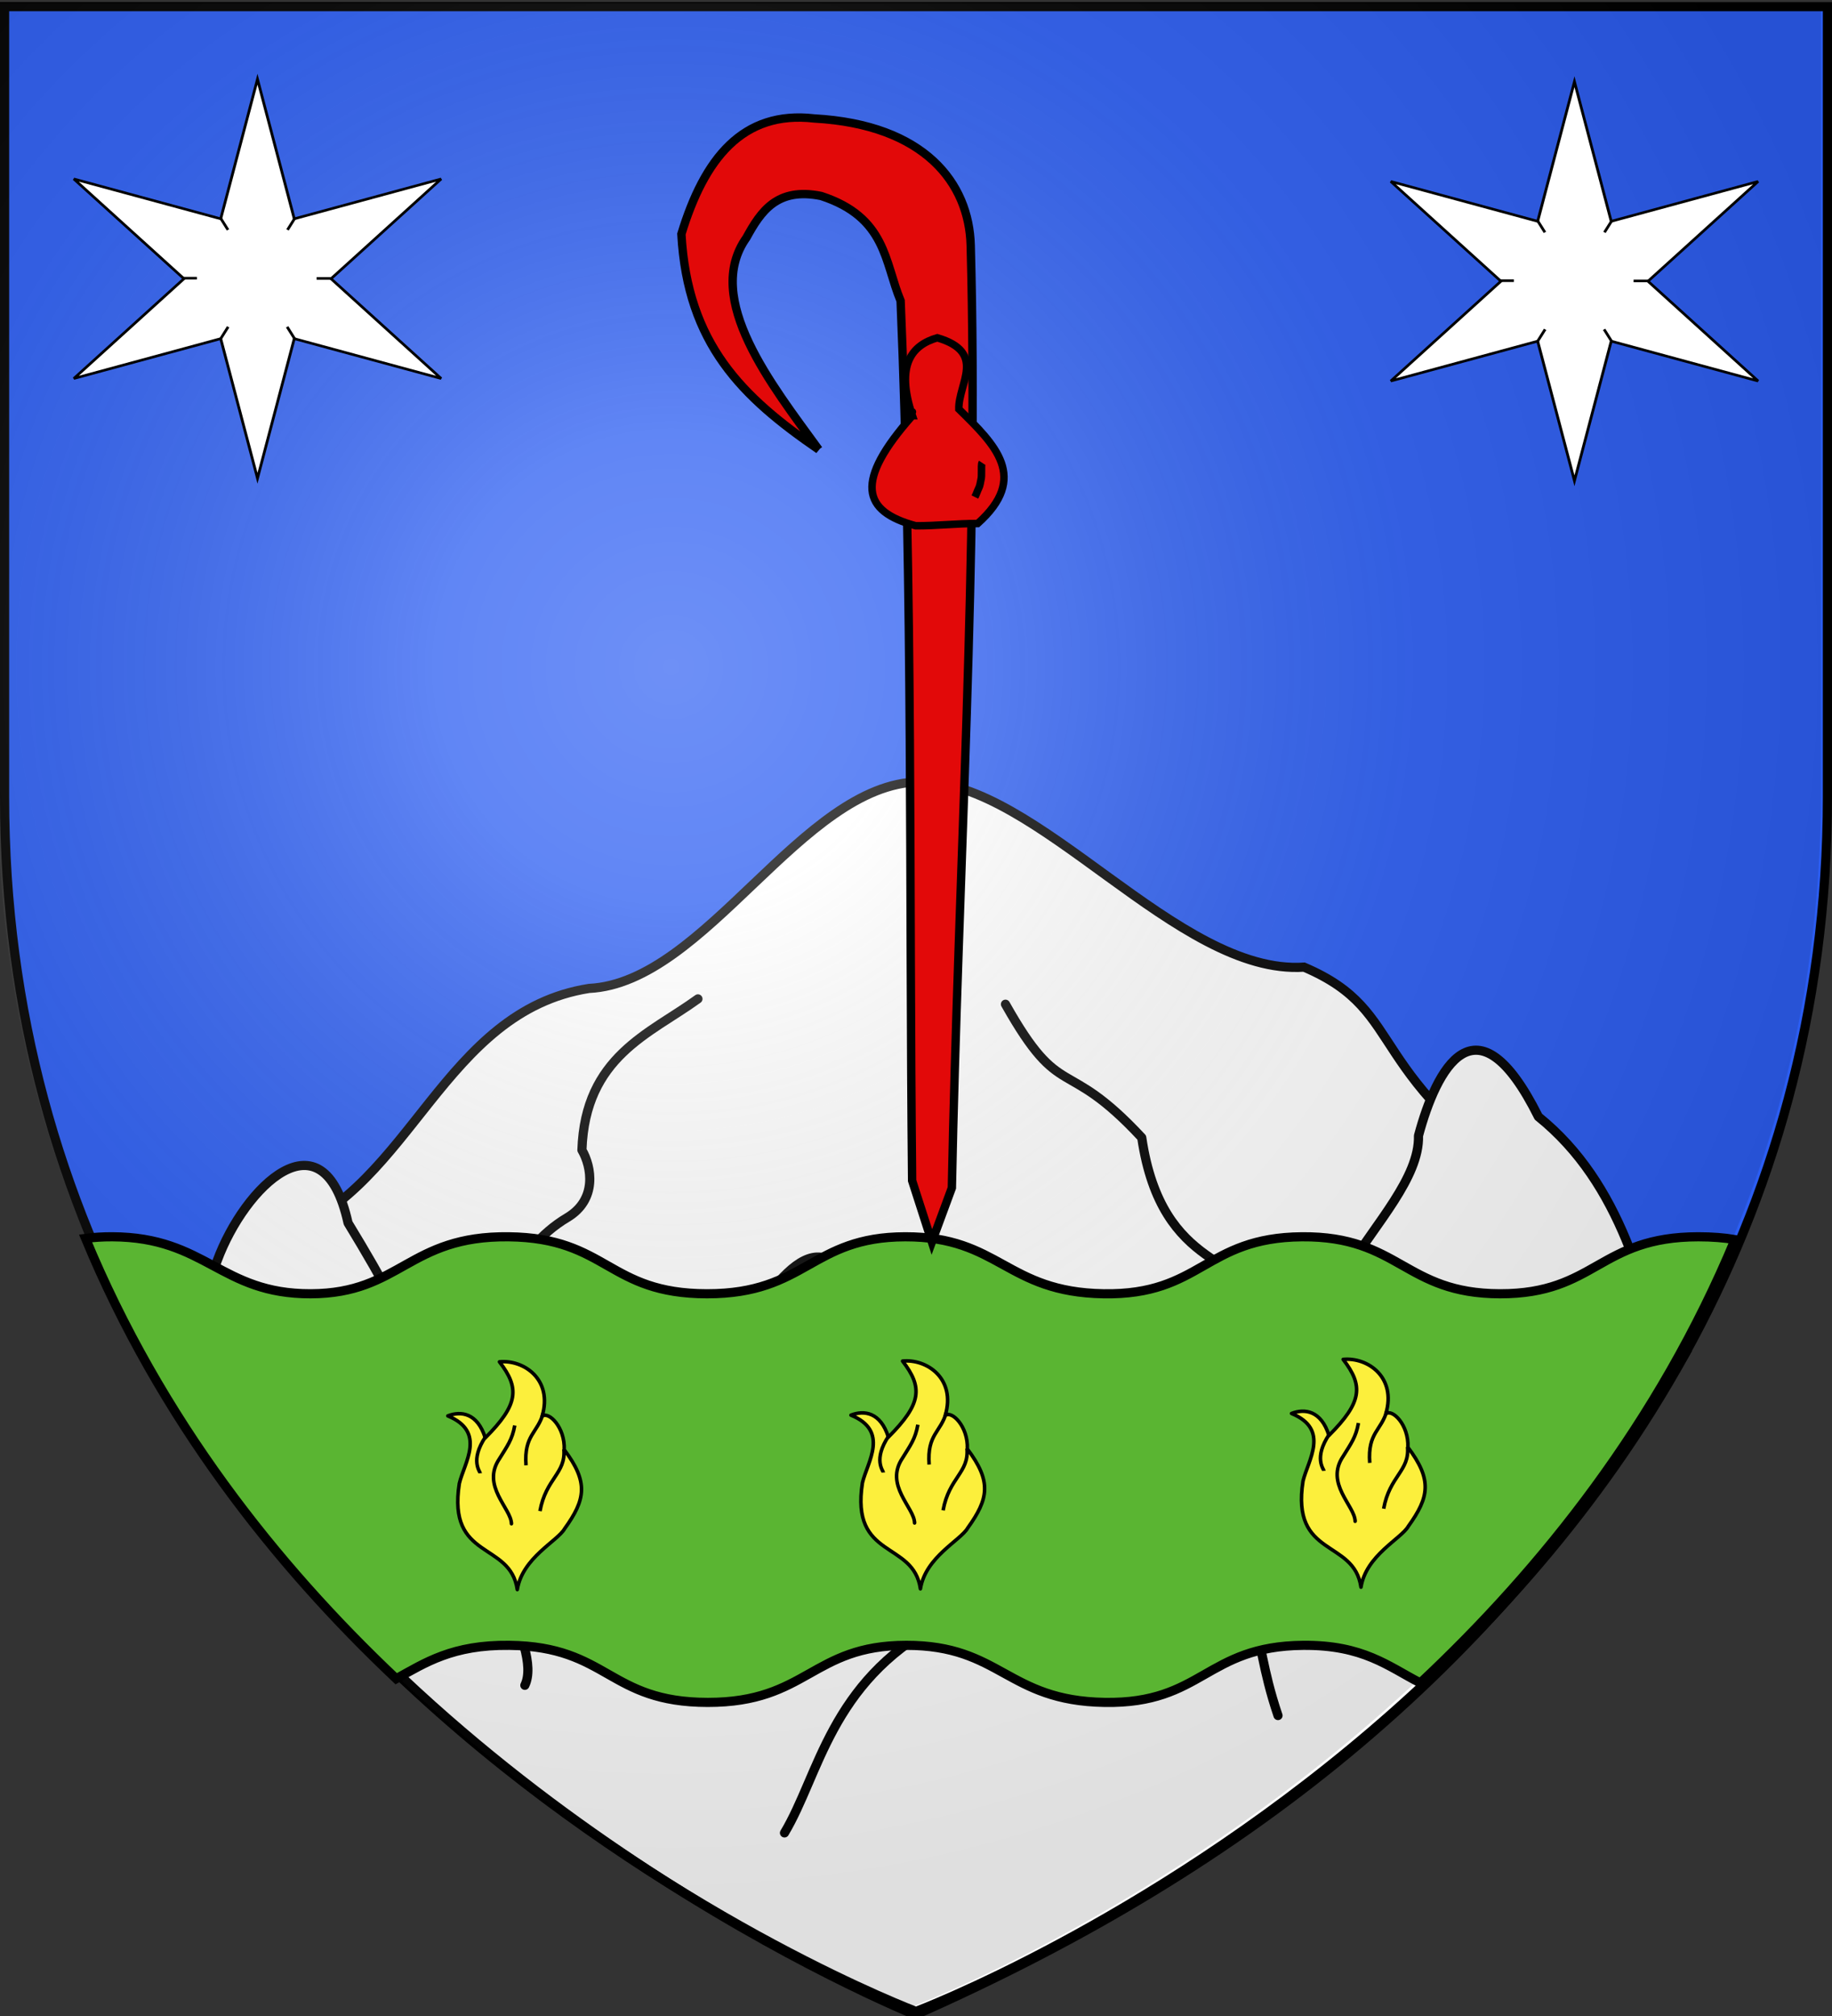
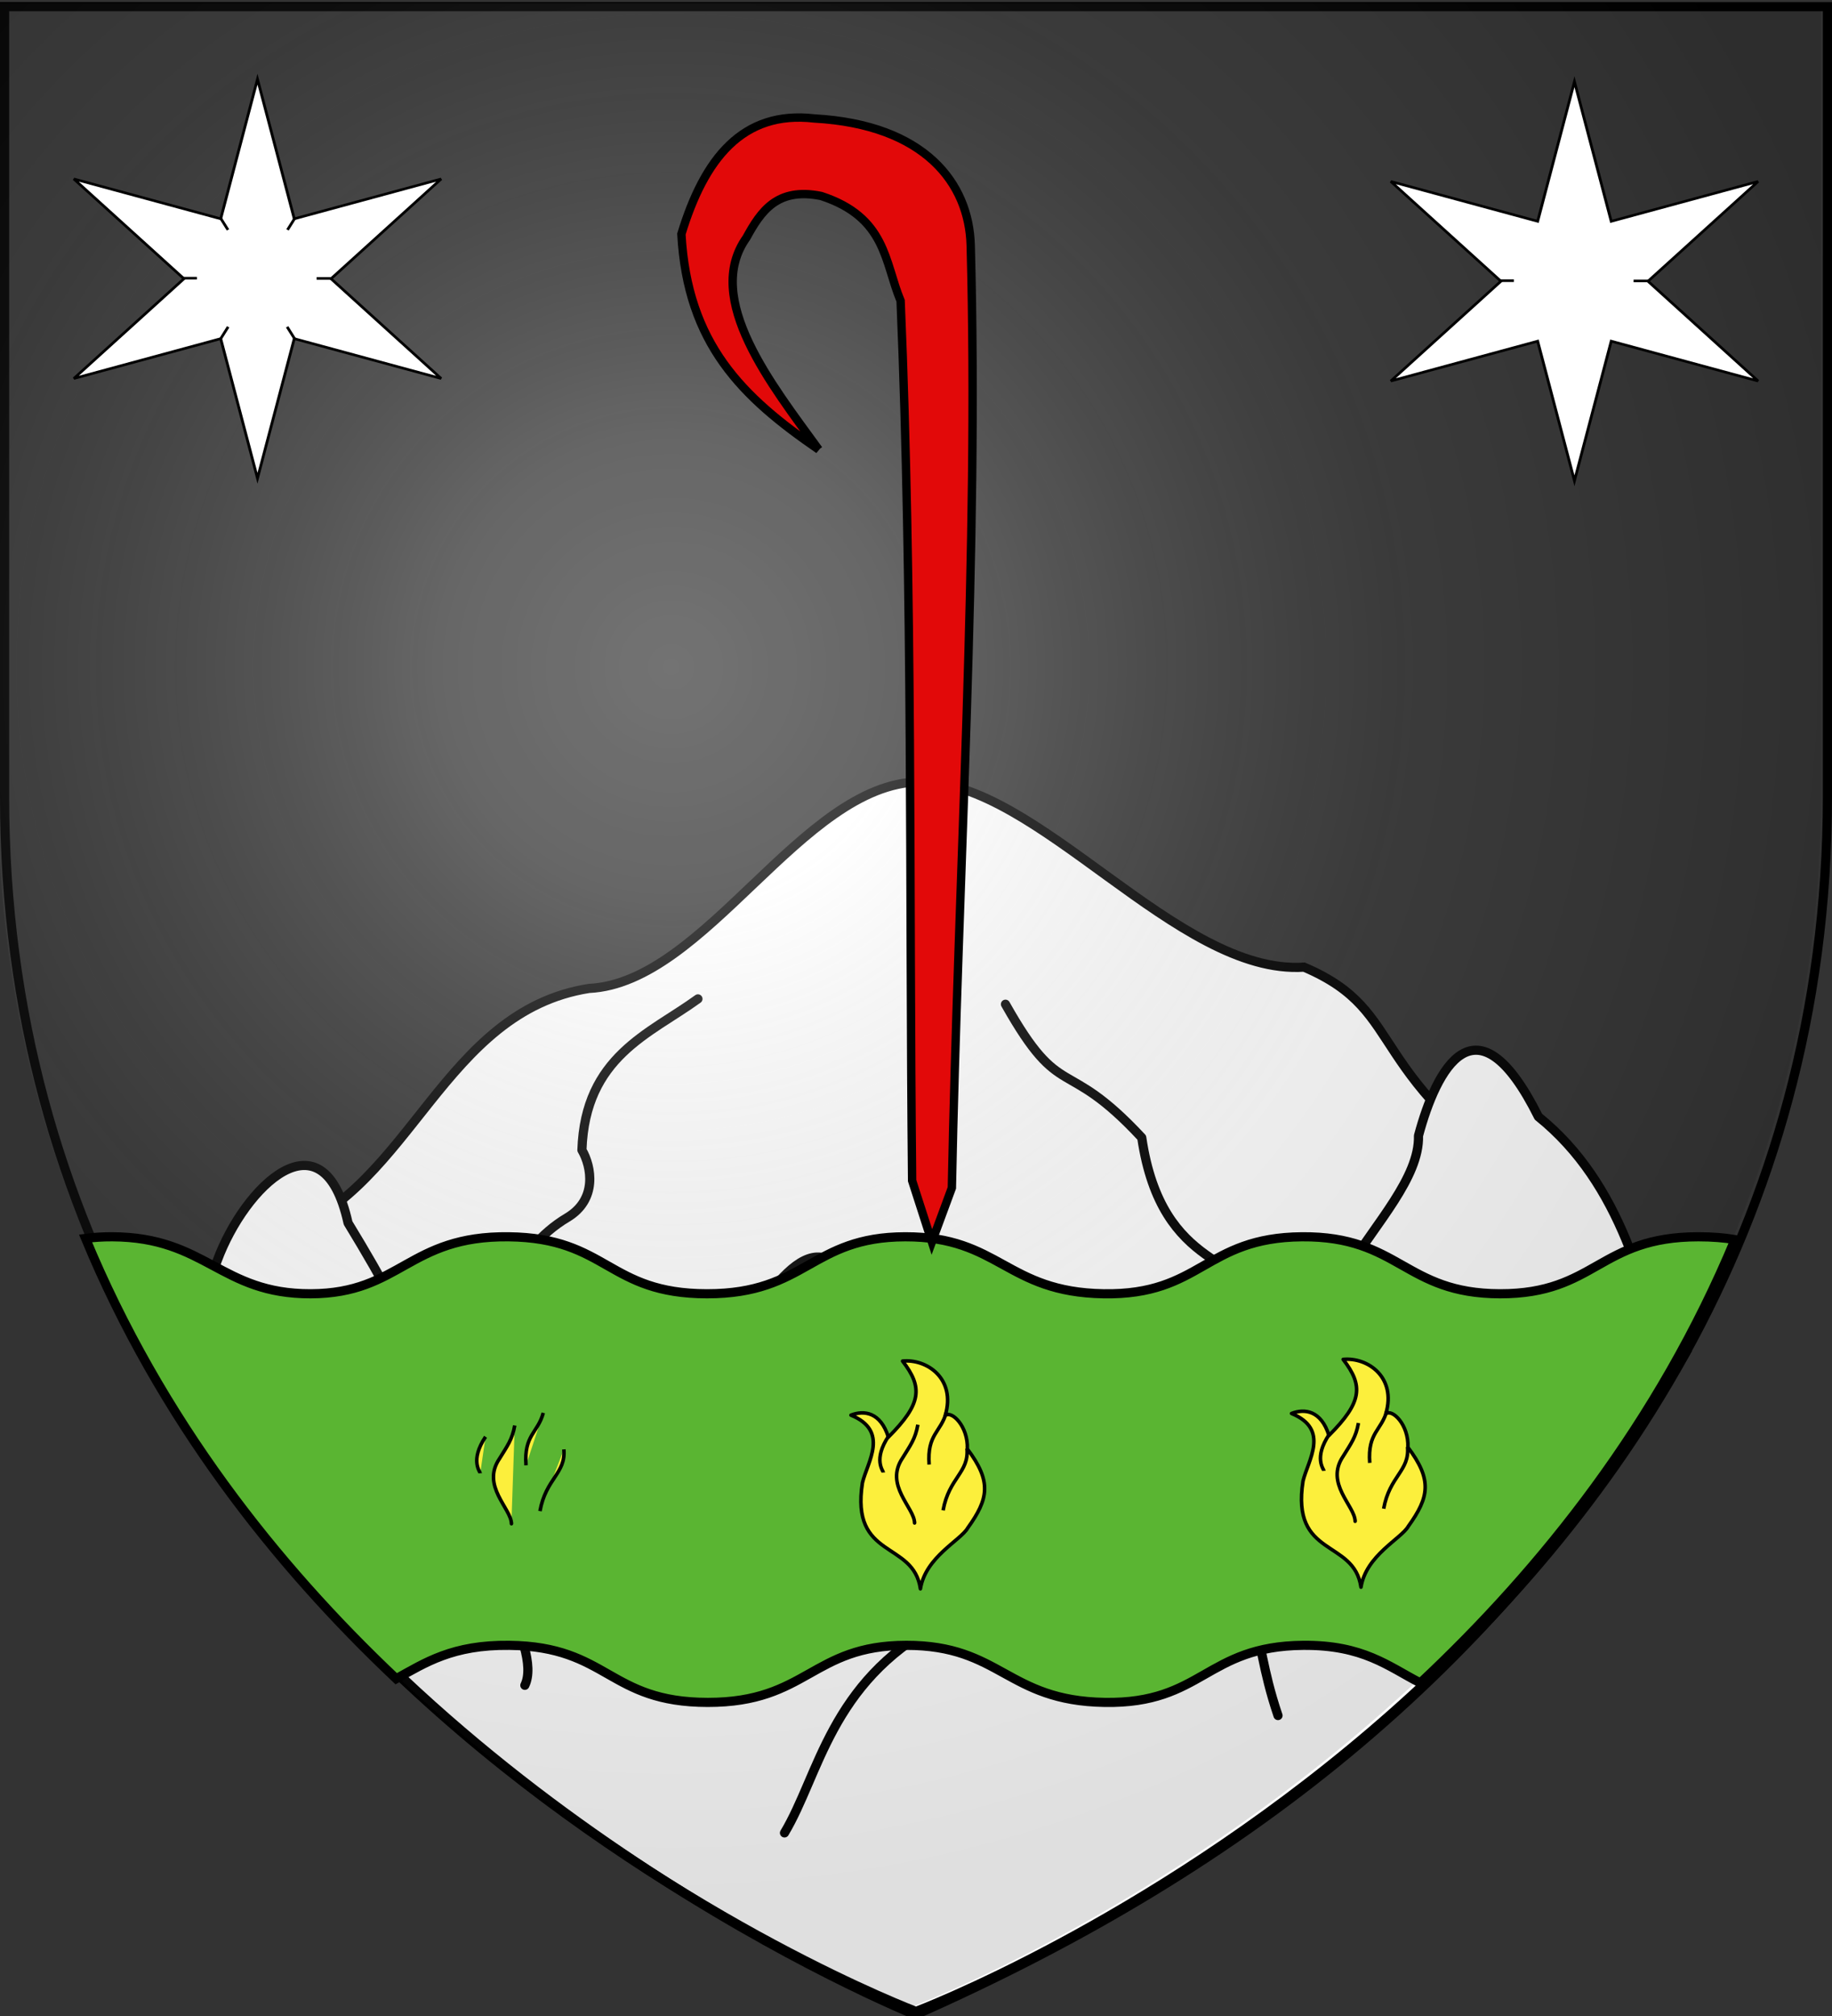
<svg xmlns="http://www.w3.org/2000/svg" xmlns:xlink="http://www.w3.org/1999/xlink" width="600" height="660" version="1.0">
  <rect width="100%" height="100%" fill="#333333" stroke="none" />
  <defs>
    <radialGradient xlink:href="#a" id="c" cx="221.445" cy="226.331" r="300" fx="221.445" fy="226.331" gradientTransform="matrix(1.353 0 0 1.349 -79.776 -86.935)" gradientUnits="userSpaceOnUse" />
    <linearGradient id="a">
      <stop offset="0" style="stop-color:#fff;stop-opacity:.314" />
      <stop offset=".19" style="stop-color:#fff;stop-opacity:.251" />
      <stop offset=".6" style="stop-color:#6b6b6b;stop-opacity:.125" />
      <stop offset="1" style="stop-color:#000;stop-opacity:.125" />
    </linearGradient>
  </defs>
  <g style="display:inline">
-     <path d="M300 658.5s298.5-112.32 298.5-397.772V2.176H1.5v258.552C1.5 546.18 300 658.5 300 658.5" style="fill:#2b5df2;fill-opacity:1;fill-rule:evenodd;stroke:none;stroke-width:1px;stroke-linecap:butt;stroke-linejoin:miter;stroke-opacity:1" />
    <path d="M427.094 316.625c-41.506 2.802-87.4-61.242-125.999-60.66-38.6.58-69.907 65.786-108.189 67.629-47.673 7.505-58.047 64.71-99.406 79.937-35.063 37.82-29.902 25.346-47.125 36.563 74.252 137.501 223.02 206.813 253.39 219.544C409.59 611.043 493.673 543.78 552.281 442.562c-10.974-12.145-21.046-8.79-43.125-49.468-64.721-41.505-46.805-61.42-82.062-76.469z" style="fill:#fff;fill-opacity:1;fill-rule:evenodd;stroke:#000;stroke-width:3;stroke-linecap:butt;stroke-linejoin:miter;stroke-miterlimit:4;stroke-dasharray:none;stroke-opacity:1" />
  </g>
  <path d="M329.302 328.765c18.391 32.648 19.202 16.327 44.63 43.662 6.62 44.827 35.654 38.424 40.408 56.47" style="fill:none;fill-rule:evenodd;stroke:#000;stroke-width:3;stroke-linecap:round;stroke-linejoin:round;stroke-miterlimit:4;stroke-dasharray:none;stroke-opacity:1" />
  <path d="M546.24 450.866c-7.555-28.524-14.947-63.173-42.398-85.282-20.396-40.857-33.425-15.624-39.271 6.247.378 13.619-14.114 28.832-22.949 43.439-8.196 5.871-6.494 24.482-4.69 43.224M55.49 455.556c6.366-16.721 13.024-35.745 15.698-42.967 8.895-24.03 34.577-49.41 42.804-12.217 24.206 39.676 31.209 59.305 33.774 86.16 6.684 18.75 30.227 52.624 24.125 65.204" style="fill:#fff;fill-rule:evenodd;stroke:#000;stroke-width:3;stroke-linecap:round;stroke-linejoin:round;stroke-miterlimit:4;stroke-dasharray:none;stroke-opacity:1" />
  <path d="M197.221 529.03c10.76-26.237 3.295-43 33.171-79.174 14.676-11.838 29.351-48.703 44.027-35.512 31.04 25.199 27.341 26.391 41.011 39.587 22.207 29.927 33.623 42.72 41.832 40.523 7.665-2.052 10.955-13.469 25.717 4.304 35.235 28.463 25.129 32.02 35.583 62.874" style="fill:none;fill-rule:evenodd;stroke:#000;stroke-width:3;stroke-linecap:round;stroke-linejoin:round;stroke-miterlimit:4;stroke-dasharray:none;stroke-opacity:1" />
  <path d="M357.045 494.1c-44.228 25.965-34.78 29.559-50.058 37.842-35.057 19.017-38.68 49.096-50.058 68.114M228.583 327.018c-15.831 11.484-36.965 18.818-37.996 49.485 3.198 5.477 5.106 16.216-4.825 22.122-17.574 10.452-23.282 31.09-21.108 29.69" style="fill:none;fill-rule:evenodd;stroke:#000;stroke-width:3;stroke-linecap:round;stroke-linejoin:round;stroke-miterlimit:4;stroke-dasharray:none;stroke-opacity:1" />
  <path d="M300 658.5S1.5 546.18 1.5 260.728V2.176h597v258.552C598.5 546.18 300 658.5 300 658.5z" style="opacity:1;fill:none;fill-opacity:1;fill-rule:evenodd;stroke:#000;stroke-width:3;stroke-linecap:butt;stroke-linejoin:miter;stroke-miterlimit:4;stroke-dasharray:none;stroke-opacity:1" />
  <path d="M297.853 657.312s298.5-112.32 298.5-397.772V.99h-597V259.54c0 285.452 298.5 397.772 298.5 397.772" style="fill:url(#c);fill-opacity:1;fill-rule:evenodd;stroke:none;stroke-width:1px;stroke-linecap:butt;stroke-linejoin:miter;stroke-opacity:1" />
  <path d="M-74.412 502.008c-3.21-.013-6.1.185-8.75.53 24.537 59.175 62.223 106.83 101.75 144.157 9.515-5.243 18.423-11.157 37.032-10.937 32.463.383 32.375 18.67 65 18.687s34.003-18.65 65-18.687c30.996-.037 32.899 18.168 65 18.687s33.035-18.427 65.03-18.687c19.582-.16 27.759 6.833 38.345 12.312 39.976-37.45 78.218-85.424 103.062-145.156-3.563-.584-7.495-.906-12-.906-32.588 0-33.604 18.707-64.969 18.656s-32.9-18.916-64.875-18.656c-31.963.26-32.869 19.174-64.937 18.656s-34.003-18.693-64.969-18.656c-30.965.036-32.346 18.673-64.937 18.656-32.592-.018-32.508-18.273-64.938-18.656-32.95-.39-35.33 18.575-64.875 18.656-29.544.08-34.195-18.54-64.969-18.656z" style="fill:#5ab532;fill-opacity:1;fill-rule:evenodd;stroke:#000;stroke-width:3;stroke-linecap:butt;stroke-linejoin:miter;stroke-miterlimit:4;stroke-dasharray:none;stroke-opacity:1" transform="translate(111.184 -97.107)" />
  <path d="M268.142 147.195c-25.1-17.209-42.985-34.569-44.977-70.57 7.462-24.577 19.978-40.57 43.519-37.84 36.233 2.008 50.683 21.209 51.232 41.514 2.712 100.368-4.144 205.723-6.17 308.588l-6.545 17.7-6.473-20.07c-.98-96.054.24-192.464-3.768-288.03-5.279-12.637-4.625-27.356-26.033-34.328-14.456-2.927-19.723 5.047-24.458 13.654-14.23 20.045 8.4 48.318 23.673 69.382z" style="fill:#e20909;fill-opacity:1;fill-rule:evenodd;stroke:#000;stroke-width:2.741;stroke-linecap:butt;stroke-linejoin:miter;stroke-opacity:1;stroke-miterlimit:4;stroke-dasharray:none" />
  <g style="fill:#e20909;fill-opacity:1">
-     <path d="M371.58 529.7q.147 0 0 0zm0 .517c-2.29-6.843-.05-9.442 3.326-10.425 6.672 1.945 2.784 6.173 2.884 9.538 4.894 4.806 9.402 9.147 2.514 15.305-2.711-.025-5.57.32-8.281.296-7.16-1.92-8.253-5.9-.444-14.714zm9.315 6.285c-.093.14-.074.802-.074 1.183 0 .384.012.767-.074 1.11-.104.416-.106.73-.295 1.108-.17.34-.295.737-.444 1.035l-.074.148" style="fill:#e20909;fill-opacity:1;fill-rule:evenodd;stroke:#000;stroke-width:1px;stroke-linecap:butt;stroke-linejoin:miter;stroke-opacity:1" transform="matrix(2.448 0 0 2.448 -610.798 -1161.866)" />
-   </g>
+     </g>
  <path d="m-5.823 49.18-119.013 114.604L-5.823 278.388l-158.757-45.765-39.744 160.37-39.744-160.37-158.757 45.765 119.013-114.604-119.013-114.605 158.757 45.766 39.744-160.37 39.744 160.37z" style="fill:#fff;fill-opacity:1;stroke:#000;stroke-width:3;stroke-miterlimit:4;stroke-dasharray:none;stroke-dashoffset:0;stroke-opacity:1;display:inline" transform="matrix(.303 0 0 .285 146.24 44.574)" />
  <path d="M-140.406 163.412h15.645" style="fill:#fff;fill-opacity:1;fill-rule:evenodd;stroke:#000;stroke-width:3;stroke-linecap:butt;stroke-linejoin:miter;stroke-miterlimit:4;stroke-dasharray:none;stroke-opacity:1;display:inline" transform="matrix(.303 0 0 .285 146.24 44.574)" />
  <path d="M-285.466 163.154h15.646" style="fill:#fff;fill-opacity:1;fill-rule:evenodd;stroke:#000;stroke-width:3;stroke-linecap:butt;stroke-linejoin:miter;stroke-miterlimit:4;stroke-dasharray:none;stroke-opacity:1;display:inline" transform="matrix(.303 0 0 .285 146.24 44.574)" />
  <path d="m-172.268 219.044 7.965 13.466M-244.188 94.184l7.965 13.467M-163.916 94.184l-7.965 13.467M-236.03 219.044l-7.965 13.466" style="fill:#fff;fill-opacity:1;fill-rule:evenodd;stroke:#000;stroke-width:3;stroke-linecap:butt;stroke-linejoin:miter;stroke-miterlimit:4;stroke-dasharray:none;stroke-opacity:1;display:inline" transform="matrix(.303 0 0 .285 146.24 44.574)" />
  <path d="m-5.823 49.18-119.013 114.604L-5.823 278.388l-158.757-45.765-39.744 160.37-39.744-160.37-158.757 45.765 119.013-114.604-119.013-114.605 158.757 45.766 39.744-160.37 39.744 160.37z" style="fill:#fff;fill-opacity:1;stroke:#000;stroke-width:3;stroke-miterlimit:4;stroke-dasharray:none;stroke-dashoffset:0;stroke-opacity:1;display:inline" transform="matrix(.303 0 0 .285 577.56 45.395)" />
  <path d="M-140.406 163.412h15.645" style="fill:#fff;fill-opacity:1;fill-rule:evenodd;stroke:#000;stroke-width:3;stroke-linecap:butt;stroke-linejoin:miter;stroke-miterlimit:4;stroke-dasharray:none;stroke-opacity:1;display:inline" transform="matrix(.303 0 0 .285 577.56 45.395)" />
  <path d="M-285.466 163.154h15.646" style="fill:#fff;fill-opacity:1;fill-rule:evenodd;stroke:#000;stroke-width:3;stroke-linecap:butt;stroke-linejoin:miter;stroke-miterlimit:4;stroke-dasharray:none;stroke-opacity:1;display:inline" transform="matrix(.303 0 0 .285 577.56 45.395)" />
-   <path d="m-172.268 219.044 7.965 13.466M-244.188 94.184l7.965 13.467M-163.916 94.184l-7.965 13.467M-236.03 219.044l-7.965 13.466" style="fill:#fff;fill-opacity:1;fill-rule:evenodd;stroke:#000;stroke-width:3;stroke-linecap:butt;stroke-linejoin:miter;stroke-miterlimit:4;stroke-dasharray:none;stroke-opacity:1;display:inline" transform="matrix(.303 0 0 .285 577.56 45.395)" />
-   <path d="M169.417 520.403c-2.273-15.885-22.959-9.483-18.983-34.74 1.58-6.714 8.945-16.914-3.763-22.124 4.303-1.664 9.693-.992 12.258 7.197 10.925-10.93 11.304-16.285 4.648-24.897 7.923-.78 17.546 5.725 13.974 17.819 2.111-1.745 7.552 3.6 7.234 10.947 8.029 10.652 7.013 16.306.128 25.872-2.294 4.045-13.83 9.475-15.496 19.926z" style="fill:#fcef3c;fill-opacity:1;fill-rule:evenodd;stroke:#000;stroke-width:1.162;stroke-linecap:butt;stroke-linejoin:round;stroke-miterlimit:4;stroke-dasharray:none;stroke-opacity:1" />
  <path d="M159.024 470.367c-5.198 7.76-1.781 11.383-1.738 11.954M168.588 466.672c-.82 4.653-2.485 6.779-5 10.867-6.085 8.928 3.861 16.27 3.913 21.3v-.435M172.282 479.712c-.735-9.978 3.84-10.503 5.651-17.17M184.671 474.496c.692 7.885-5.902 9.52-7.824 20.213" style="fill:#fcef3c;fill-opacity:1;fill-rule:evenodd;stroke:#000;stroke-width:1.162;stroke-linecap:butt;stroke-linejoin:round;stroke-miterlimit:4;stroke-dasharray:none;stroke-opacity:1" />
  <path d="M169.417 520.403c-2.273-15.885-22.959-9.483-18.983-34.74 1.58-6.714 8.945-16.914-3.763-22.124 4.303-1.664 9.693-.992 12.258 7.197 10.925-10.93 11.304-16.285 4.648-24.897 7.923-.78 17.546 5.725 13.974 17.819 2.111-1.745 7.552 3.6 7.234 10.947 8.029 10.652 7.013 16.306.128 25.872-2.294 4.045-13.83 9.475-15.496 19.926z" style="fill:#fcef3c;fill-opacity:1;fill-rule:evenodd;stroke:#000;stroke-width:1.162;stroke-linecap:butt;stroke-linejoin:round;stroke-miterlimit:4;stroke-dasharray:none;stroke-opacity:1" transform="translate(132.027 -.249)" />
  <path d="M159.024 470.367c-5.198 7.76-1.781 11.383-1.738 11.954M168.588 466.672c-.82 4.653-2.485 6.779-5 10.867-6.085 8.928 3.861 16.27 3.913 21.3v-.435M172.282 479.712c-.735-9.978 3.84-10.503 5.651-17.17M184.671 474.496c.692 7.885-5.902 9.52-7.824 20.213" style="fill:#fcef3c;fill-opacity:1;fill-rule:evenodd;stroke:#000;stroke-width:1.162;stroke-linecap:butt;stroke-linejoin:round;stroke-miterlimit:4;stroke-dasharray:none;stroke-opacity:1" transform="translate(132.027 -.249)" />
  <path d="M169.417 520.403c-2.273-15.885-22.959-9.483-18.983-34.74 1.58-6.714 8.945-16.914-3.763-22.124 4.303-1.664 9.693-.992 12.258 7.197 10.925-10.93 11.304-16.285 4.648-24.897 7.923-.78 17.546 5.725 13.974 17.819 2.111-1.745 7.552 3.6 7.234 10.947 8.029 10.652 7.013 16.306.128 25.872-2.294 4.045-13.83 9.475-15.496 19.926z" style="fill:#fcef3c;fill-opacity:1;fill-rule:evenodd;stroke:#000;stroke-width:1.162;stroke-linecap:butt;stroke-linejoin:round;stroke-miterlimit:4;stroke-dasharray:none;stroke-opacity:1" transform="translate(276.32 -.795)" />
  <path d="M159.024 470.367c-5.198 7.76-1.781 11.383-1.738 11.954M168.588 466.672c-.82 4.653-2.485 6.779-5 10.867-6.085 8.928 3.861 16.27 3.913 21.3v-.435M172.282 479.712c-.735-9.978 3.84-10.503 5.651-17.17M184.671 474.496c.692 7.885-5.902 9.52-7.824 20.213" style="fill:#fcef3c;fill-opacity:1;fill-rule:evenodd;stroke:#000;stroke-width:1.162;stroke-linecap:butt;stroke-linejoin:round;stroke-miterlimit:4;stroke-dasharray:none;stroke-opacity:1" transform="translate(276.32 -.795)" />
</svg>